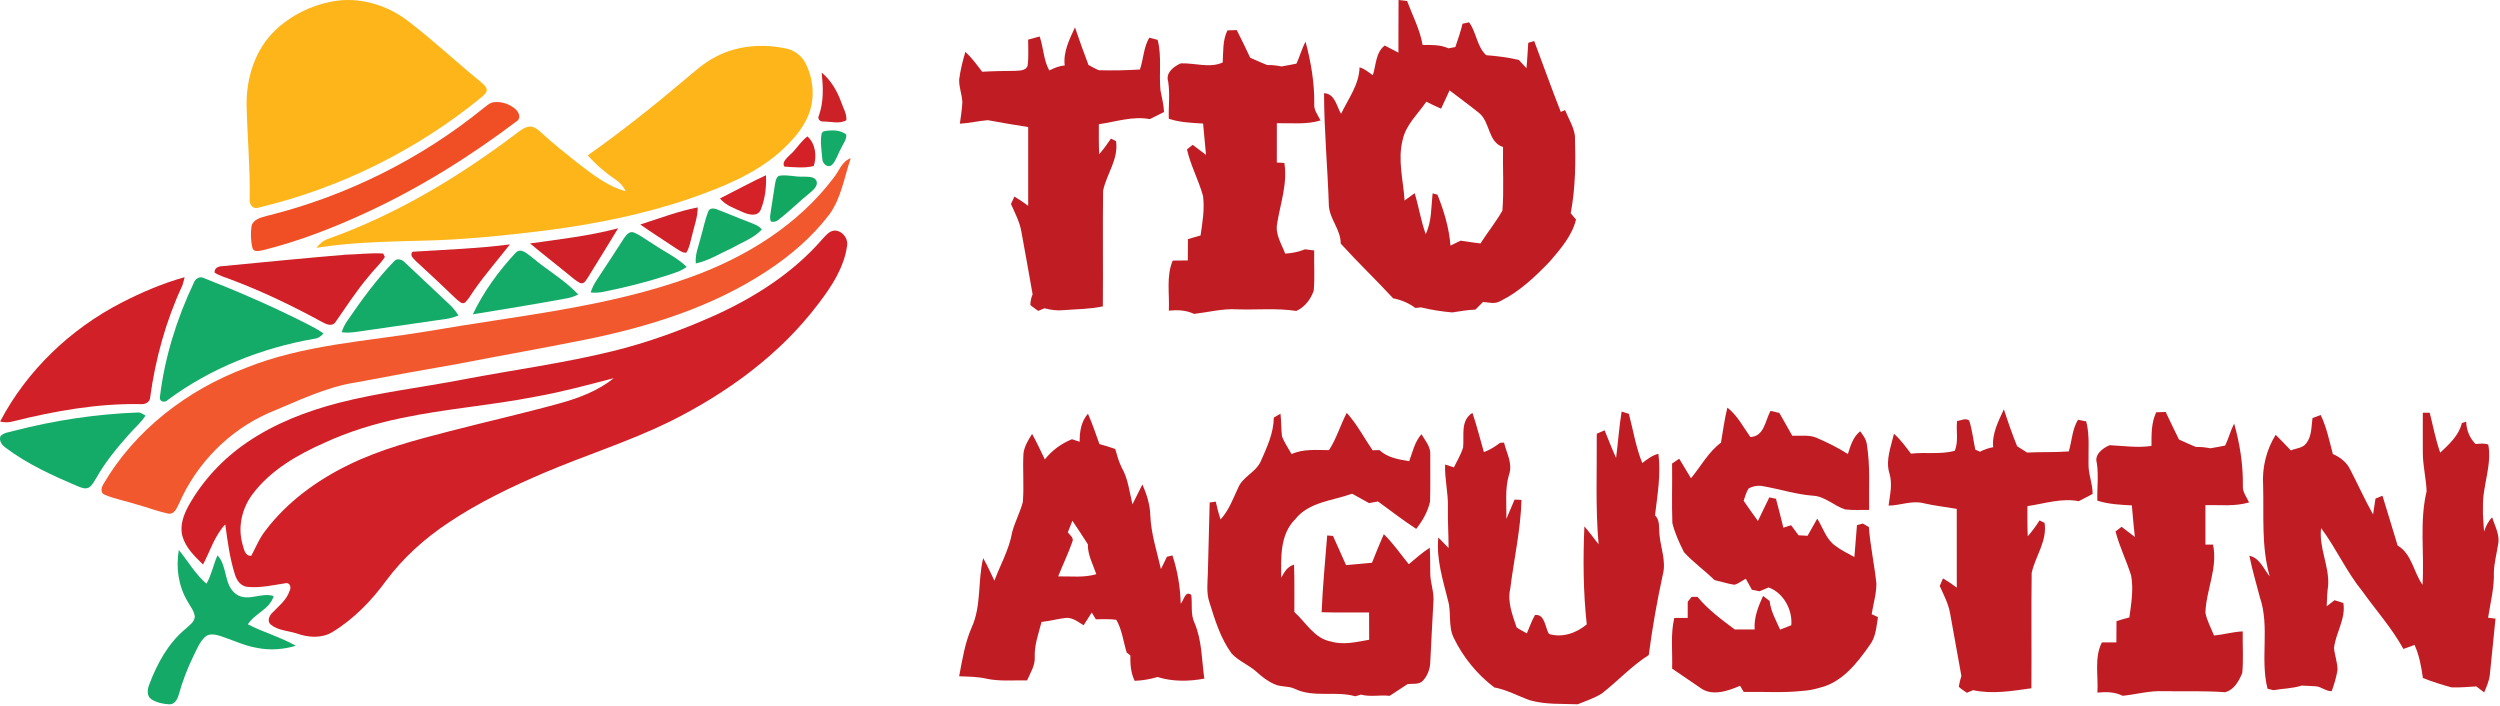
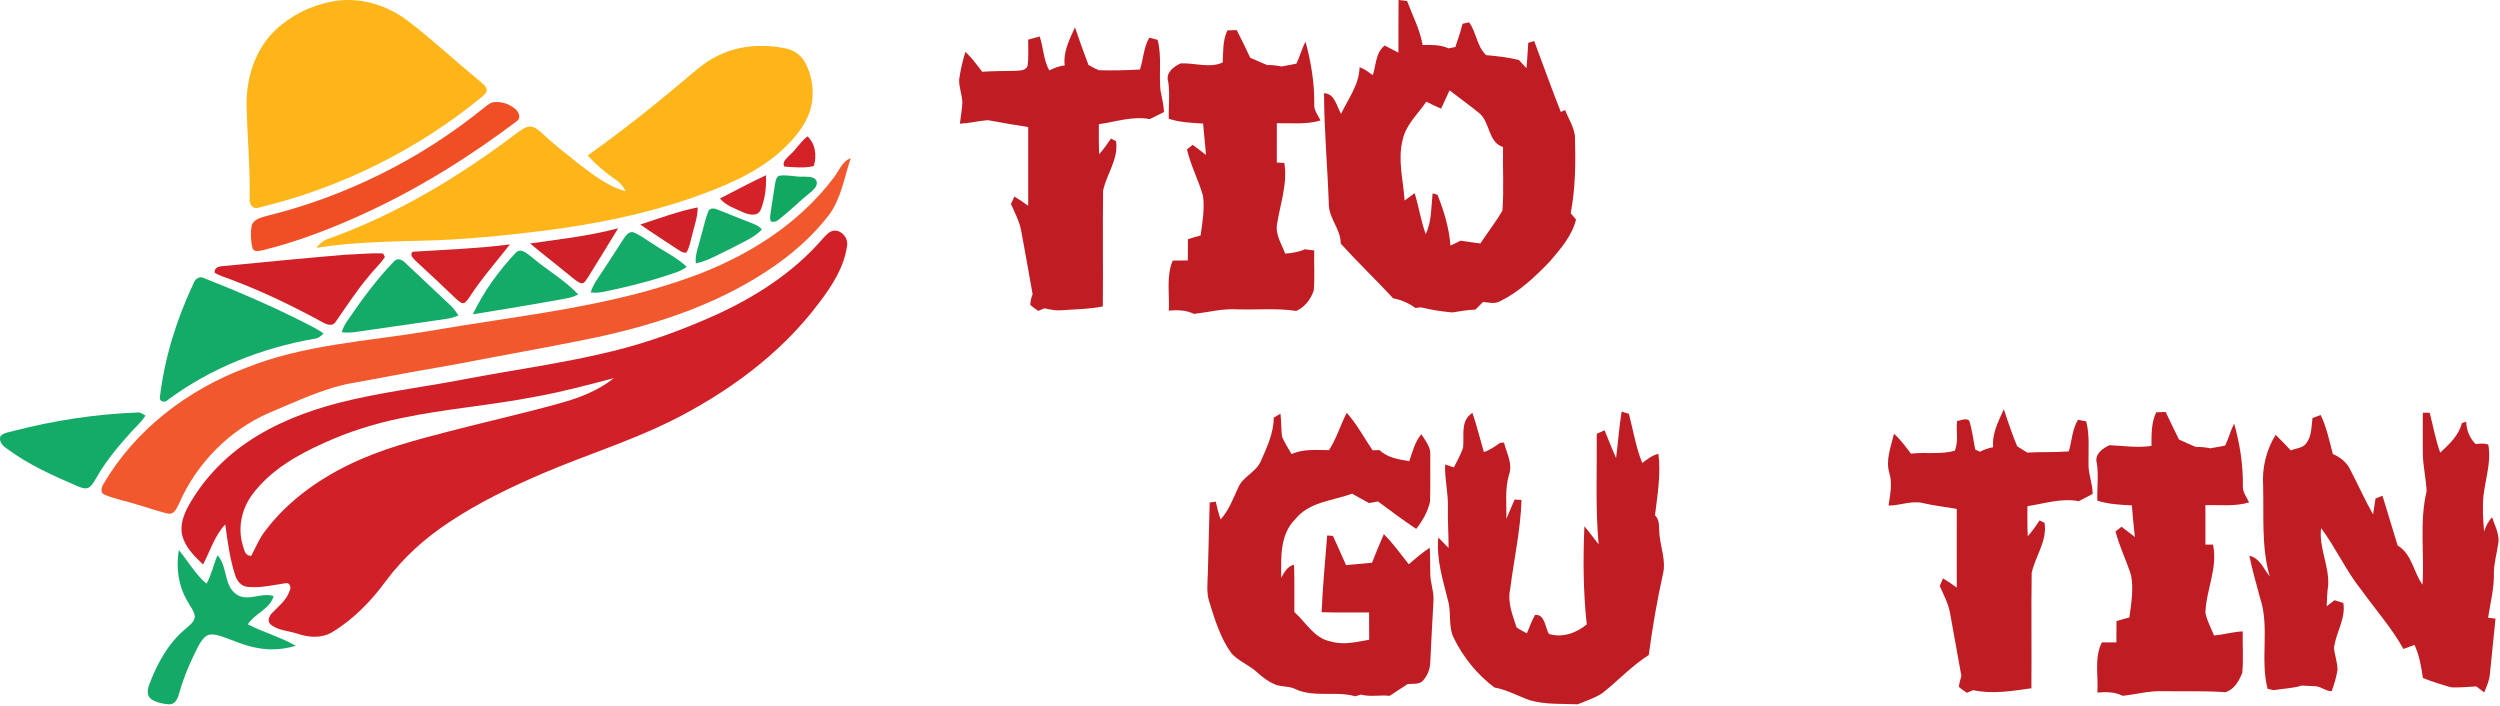
<svg xmlns="http://www.w3.org/2000/svg" width="1285" height="363" viewBox="0 0 1285 363" fill="none">
  <path d="M170.527 0.797C184.187 -1.863 198.507 2.317 209.487 10.607C222.307 20.367 234.047 31.457 246.547 41.617C247.957 42.917 249.807 44.107 250.217 46.117C250.177 47.677 248.847 48.727 247.827 49.707C214.487 77.057 174.887 96.727 132.937 106.707C129.857 107.867 127.937 104.817 128.337 102.087C128.617 86.027 127.097 70.027 126.747 53.987C126.587 39.937 131.167 25.327 141.557 15.487C149.497 7.897 159.767 2.847 170.527 0.797Z" fill="#FDB519" />
  <path d="M368.087 29.087C379.137 23.277 392.297 22.347 404.377 25.007C408.647 25.967 412.337 28.917 414.237 32.857C418.247 41.067 418.987 51.027 415.387 59.517C412.347 66.807 406.807 72.707 401.057 77.967C387.737 89.727 370.927 96.347 354.367 102.137C330.557 110.267 305.767 115.167 280.857 118.417C259.687 121.027 238.437 123.267 217.097 123.707C198.907 124.187 180.637 124.507 162.617 127.367C164.277 125.367 166.197 123.487 168.767 122.747C203.797 110.237 235.987 90.857 265.557 68.487C267.577 67.047 269.607 65.287 272.177 65.047C274.517 64.897 276.397 66.537 278.037 67.987C283.877 73.507 290.257 78.417 296.507 83.467C304.237 89.347 312.037 95.737 321.617 98.287C320.447 95.987 318.857 93.887 316.647 92.507C311.317 88.887 306.387 84.687 302.117 79.857C318.937 67.957 335.107 55.167 350.847 41.877C356.357 37.327 361.627 32.307 368.087 29.087Z" fill="#FDB519" />
-   <path d="M422.357 37.327C427.137 41.277 430.277 46.747 432.387 52.507C433.367 55.537 435.337 58.487 435.027 61.797C431.497 63.867 427.087 62.437 423.207 62.467C421.307 62.607 419.977 60.977 420.987 59.207C423.447 52.157 423.107 44.627 422.357 37.327Z" fill="#CC2127" />
  <path d="M253.417 52.587C257.537 51.957 261.918 53.397 265.018 56.157C266.568 57.507 267.778 60.267 266.078 61.947C241.648 80.427 215.497 96.747 187.637 109.567C170.757 117.357 153.308 124.057 135.248 128.587C133.478 128.887 130.518 129.857 129.778 127.507C128.858 123.817 128.748 119.867 129.308 116.127C130.188 112.697 134.088 111.837 137.038 110.997C177.688 100.987 216.068 81.927 248.588 55.547C250.088 54.417 251.517 52.997 253.417 52.587Z" fill="#F04F25" />
-   <path d="M423.408 67.457C427.148 66.797 431.858 66.607 434.978 69.157C435.208 71.857 433.278 74.027 432.228 76.347C430.668 79.117 429.878 82.387 427.658 84.737C425.408 86.667 422.678 84.037 422.658 81.617C422.308 77.227 421.448 72.657 422.378 68.317C422.638 68.107 423.148 67.667 423.408 67.457Z" fill="#14AA67" />
  <path d="M320.627 122.617C321.777 120.877 323.567 118.497 325.967 119.567C329.667 121.167 332.817 123.757 336.277 125.797C341.837 129.587 348.127 132.427 352.957 137.187C349.867 139.487 346.097 140.487 342.497 141.687C331.877 145.137 321.027 147.817 310.077 150.007C307.937 150.497 305.747 150.507 303.587 150.327C304.357 148.027 305.397 145.827 306.777 143.837C311.467 136.817 316.037 129.707 320.627 122.617Z" fill="#14AA67" />
  <path d="M405.807 79.807C409.247 76.907 411.417 72.807 415.037 70.097C419.187 73.887 419.927 80.207 418.267 85.347C413.387 86.557 408.177 85.927 403.207 85.637C401.717 83.337 404.427 81.367 405.807 79.807Z" fill="#D42127" />
  <path d="M428.457 91.437C431.297 87.957 432.667 82.947 437.277 81.317C433.967 91.037 432.437 101.687 426.317 110.197C417.527 121.737 406.377 131.327 394.287 139.257C366.007 157.897 333.177 168.097 300.217 174.707C278.577 179.047 256.837 182.877 235.167 187.077C217.797 190.107 200.437 193.217 183.117 196.537C167.277 198.947 152.877 206.227 138.207 212.237C117.827 221.167 101.247 238.007 92.257 258.327C91.047 260.747 89.748 264.737 86.257 263.957C81.028 262.817 76.007 260.877 70.858 259.457C65.198 257.617 59.237 256.607 53.758 254.267C51.477 253.347 52.057 250.617 53.078 248.947C69.328 221.047 96.267 200.417 126.267 189.127C156.207 177.067 188.747 175.457 220.237 170.207C265.507 162.287 311.887 158.137 355.347 142.307C383.527 132.107 410.207 115.597 428.457 91.437Z" fill="#F1582D" />
  <path d="M370.047 102.017C377.937 98.057 385.687 93.787 393.707 90.067C393.997 96.087 393.277 102.357 390.947 107.937C389.367 111.437 384.957 110.397 382.167 109.197C377.927 107.217 373.117 105.747 370.047 102.017Z" fill="#D42228" />
  <path d="M400.347 90.357C404.557 89.617 408.837 91.047 413.097 90.787C415.387 90.947 418.867 90.537 419.777 93.287C420.297 95.617 418.327 97.367 416.767 98.737C410.997 103.327 405.837 108.637 399.967 113.097C398.927 114.007 397.517 114.207 396.217 113.847C395.427 111.937 396.067 109.887 396.297 107.937C397.007 103.617 397.597 99.287 398.297 94.967C398.627 93.337 398.767 91.327 400.347 90.357Z" fill="#13A862" />
  <path d="M329.107 115.387C338.887 112.307 348.527 108.547 358.617 106.607C358.667 111.567 356.787 116.227 355.717 120.997C354.857 123.997 354.477 127.237 352.727 129.897C350.707 130.007 349.087 128.617 347.457 127.647C341.357 123.537 335.107 119.647 329.107 115.387Z" fill="#CF2127" />
  <path d="M272.448 125.127C287.608 123.007 302.868 121.257 317.708 117.347C312.648 125.737 307.478 134.047 302.328 142.377C301.258 143.787 300.337 146.377 298.107 145.427C295.837 144.267 293.988 142.497 292.008 140.937C285.538 135.597 278.868 130.517 272.448 125.127Z" fill="#CF2127" />
  <path d="M363.978 108.817C364.638 106.807 366.928 106.947 368.538 107.637C374.048 109.697 379.428 112.087 384.948 114.127C387.288 115.117 389.988 115.817 391.578 117.977C387.458 122.387 381.558 124.467 376.408 127.407C370.228 130.217 364.358 133.977 357.648 135.417C357.158 130.807 359.118 126.467 360.168 122.077C361.488 117.667 362.308 113.107 363.978 108.817Z" fill="#14AA66" />
  <path d="M422.817 122.767C424.527 120.967 426.297 118.637 429.007 118.507C432.797 118.527 435.907 122.287 435.437 126.027C433.977 137.267 427.597 147.037 420.857 155.857C400.967 182.337 373.477 202.197 344.027 216.827C323.247 226.977 301.117 233.917 279.867 242.947C262.827 250.207 246.037 258.267 230.617 268.587C218.337 276.687 207.237 286.687 198.437 298.507C190.907 308.827 181.807 318.227 170.837 324.877C165.327 328.237 158.537 327.707 152.677 325.657C148.157 324.157 142.897 324.137 139.107 320.987C137.197 319.257 138.387 316.507 139.927 315.007C143.217 311.537 147.317 308.477 148.837 303.727C149.747 302.237 149.247 299.547 147.097 299.727C140.517 300.697 133.877 302.337 127.177 301.647C123.827 301.357 121.677 298.367 120.787 295.397C118.097 287.007 116.977 278.237 115.787 269.537C110.287 275.387 108.027 283.207 104.367 290.157C100.047 285.957 95.377 281.507 93.747 275.507C92.327 270.127 94.357 264.627 96.927 259.947C104.127 247.037 114.467 235.967 126.637 227.617C140.987 217.737 157.457 211.377 174.247 207.027C195.247 201.657 216.827 199.147 238.087 195.047C263.647 190.157 289.517 186.737 314.807 180.517C332.817 176.117 350.297 169.757 367.197 162.197C388.007 152.807 407.787 140.167 422.817 122.767ZM275.167 203.897C252.227 208.407 228.837 210.097 205.957 214.967C192.467 217.767 179.227 221.857 166.687 227.617C152.857 233.767 139.117 241.637 129.867 253.927C124.367 261.157 122.127 270.837 124.627 279.667C125.357 282.067 125.797 285.857 129.147 285.687C131.517 281.257 133.377 276.527 136.557 272.567C147.587 258.037 162.717 246.997 179.007 239.027C195.657 230.817 213.707 226.147 231.597 221.527C250.387 216.667 269.337 212.407 288.047 207.217C297.817 204.497 307.527 200.787 315.507 194.367C302.137 197.857 288.787 201.497 275.167 203.897Z" fill="#D12027" />
  <path d="M177.597 130.917C184.037 130.757 190.487 129.907 196.927 130.307C197.147 130.747 197.607 131.627 197.827 132.067C195.427 135.807 192.017 138.757 189.317 142.277C183.117 149.607 177.917 157.697 172.437 165.547C170.797 168.037 167.657 166.697 165.627 165.547C150.377 157.247 134.707 149.647 118.437 143.577C115.687 142.507 112.777 141.747 110.297 140.117C110.127 137.747 112.277 136.857 114.267 136.807C135.367 134.787 156.467 132.677 177.597 130.917Z" fill="#D12027" />
-   <path d="M62.487 155.557C72.857 150.247 83.637 145.597 94.887 142.477C94.577 143.907 94.187 145.317 93.737 146.717C85.267 164.897 79.877 184.447 77.177 204.307C77.037 206.887 74.437 207.957 72.167 207.717C50.097 207.307 28.207 211.227 6.867 216.537C4.637 217.207 2.307 217.247 0.067 216.647C13.817 190.437 36.227 169.067 62.487 155.557Z" fill="#D12027" />
  <path d="M212.047 129.397C228.737 128.347 245.487 127.747 262.097 125.627C256.037 133.387 249.537 140.827 243.877 148.907C242.307 151.047 241.077 153.467 239.197 155.367C237.537 156.827 235.827 154.667 234.547 153.707C227.747 147.127 220.807 140.697 213.857 134.277C212.617 132.947 210.377 131.287 212.047 129.397Z" fill="#D22127" />
  <path d="M265.047 129.927C267.907 127.027 271.247 130.707 273.617 132.407C281.327 138.927 290.297 143.987 297.227 151.357C295.437 152.237 293.567 152.967 291.597 153.297C275.447 156.267 259.247 158.937 243.037 161.557C248.577 149.897 256.287 139.357 265.047 129.927Z" fill="#14AA68" />
  <path d="M202.527 134.357C204.097 132.477 206.647 133.357 208.087 134.897C215.717 141.977 223.207 149.217 230.837 156.297C232.727 157.997 234.327 159.977 235.637 162.167C233.547 162.997 231.387 163.667 229.157 163.947C215.867 165.857 202.587 167.817 189.297 169.697C184.767 170.287 180.217 171.387 175.627 170.777C176.327 168.587 177.327 166.507 178.687 164.657C185.957 154.057 193.557 143.587 202.527 134.357Z" fill="#14AA68" />
  <path d="M99.588 145.417C100.367 143.257 102.617 141.787 104.847 142.957C122.777 149.987 140.477 157.687 157.657 166.417C160.617 167.907 163.577 169.457 166.287 171.397C164.997 172.897 163.347 174.007 161.337 174.157C134.447 178.897 108.347 189.187 86.347 205.487C84.948 207.167 81.797 206.667 82.188 204.117C84.618 183.767 90.828 163.917 99.588 145.417Z" fill="#14AA68" />
  <path d="M7.237 221.437C28.107 216.027 49.567 212.807 71.117 212.007C72.507 212.007 73.597 213.017 74.797 213.607C72.477 217.267 69.097 220.047 66.287 223.297C60.117 230.217 54.157 237.417 49.587 245.527C48.457 247.317 47.527 249.407 45.687 250.577C43.847 251.597 41.767 250.617 39.997 249.957C27.087 244.437 14.127 238.617 2.867 230.107C0.987 228.817 -0.563 226.637 0.197 224.267C1.917 222.217 4.857 222.197 7.237 221.437Z" fill="#14AA68" />
  <path d="M96.247 308.837C91.627 301.007 90.397 291.577 91.917 282.697C96.657 288.457 100.397 295.147 106.127 300.017C108.757 295.467 109.657 290.207 111.797 285.437C117.147 291.147 114.787 300.877 121.597 305.557C127.497 309.457 134.367 304.257 140.657 306.387C138.647 313.267 130.957 315.237 127.397 320.907C135.407 325.027 144.207 327.447 152.057 331.937C145.547 333.867 138.617 334.357 131.947 332.987C125.467 331.867 119.537 328.937 113.337 326.917C110.787 326.147 107.617 325.387 105.417 327.367C102.527 330.067 101.097 333.887 99.357 337.357C96.317 343.617 93.817 350.127 91.947 356.827C91.307 359.187 89.927 362.107 87.047 362.037C83.827 361.857 80.467 361.137 77.727 359.387C75.227 357.597 75.797 354.147 76.767 351.687C80.797 341.067 86.437 330.627 95.317 323.277C97.217 321.497 99.877 319.847 100.127 317.007C99.877 313.907 97.607 311.507 96.247 308.837Z" fill="#14A966" />
  <path d="M718.861 0C720.328 0.154 721.78 0.335 723.247 0.517C726.041 8.004 729.854 15.197 731.223 23.131C735.707 23.076 740.33 22.922 744.52 24.849C745.4 24.682 747.16 24.347 748.04 24.179C749.423 20.24 750.75 16.259 751.742 12.208C752.58 12.013 754.27 11.649 755.122 11.468C758.936 16.706 759.019 23.774 763.88 28.355C769.524 28.816 775.167 29.501 780.698 30.814C781.983 32.225 783.282 33.663 784.595 35.074C785.056 30.716 785.196 26.358 785.517 22C786.285 21.776 787.822 21.329 788.576 21.106C793.158 33.244 797.474 45.48 802.251 57.535C802.81 57.298 803.899 56.809 804.444 56.571C806.162 60.901 808.83 64.994 809.501 69.687C809.92 83.027 809.85 96.436 807.349 109.594C808.034 110.419 809.389 112.039 810.073 112.849C808.02 121.202 802.167 127.893 796.706 134.276C789.205 142.126 781.117 149.837 771.297 154.698C768.532 156.402 765.305 155.522 762.316 155.173C760.989 156.472 759.676 157.799 758.363 159.14C754.326 159.251 750.387 160.02 746.42 160.592C741.028 160.09 735.637 159.279 730.385 157.994C729.672 158.064 728.234 158.218 727.521 158.288C724.099 155.787 720.216 154.111 716.067 153.329C707.253 143.789 697.839 134.821 689.123 125.197C689.192 118.143 683.591 112.821 683.046 105.907C682.432 86.561 680.588 67.243 680.56 47.883C686.231 48.204 686.944 54.532 689.304 58.513C693.02 50.746 698.593 43.539 698.817 34.613C701.401 35.353 703.468 37.141 705.633 38.65C707.309 33.496 707.072 26.987 711.737 23.397C714.098 24.598 716.444 25.841 718.791 27.07C718.847 18.047 718.749 9.023 718.861 0ZM740.721 55.859C738.137 54.741 735.623 53.512 733.122 52.269C728.82 58.653 722.59 64.1 720.956 71.936C718.316 82.245 721.305 92.707 721.962 103.071C723.68 101.8 725.398 100.543 727.13 99.3C729.267 106.242 730.315 113.492 732.815 120.336C735.972 113.813 735.581 106.41 736.363 99.384C736.978 99.551 738.221 99.9 738.849 100.068C742.216 108.463 744.828 117.151 745.54 126.231C747.286 125.379 749.018 124.527 750.764 123.702C754.145 124.261 757.539 124.666 760.947 125.141C764.593 119.442 768.881 114.134 772.233 108.254C773.099 97.414 772.331 86.463 772.569 75.582C764.663 73.054 766.032 62.508 760.067 57.926C755.178 53.959 750.038 50.313 745.079 46.444C743.64 49.587 742.202 52.73 740.721 55.859Z" fill="#C01C23" />
-   <path d="M887.867 209.523C893.022 213.49 895.969 219.441 899.698 224.637C906.85 224.301 907.297 216.186 910.049 211.199C911.18 211.465 913.457 211.981 914.589 212.247C916.782 216.158 918.989 220.069 921.223 223.966C925.428 224.19 929.912 223.31 933.893 225.098C939.368 227.5 944.774 230.112 949.802 233.381C951.185 229.12 952.442 224.567 956.144 221.675C957.625 223.757 959.329 225.894 959.58 228.562C961.368 239.652 960.544 250.911 960.726 262.085C956.619 262.044 952.484 262.337 948.406 261.848C942.623 260.004 937.999 255.032 931.728 254.78C923.207 254.11 915.022 251.47 906.627 249.975C903.973 249.346 901.081 249.779 898.735 251.12C897.547 253.048 896.947 255.255 896.234 257.406C898.623 260.912 901.095 264.362 903.582 267.798C905.523 263.748 907.437 259.683 909.434 255.66C910.286 255.828 911.99 256.177 912.843 256.358C914.183 261.289 915.413 266.262 916.656 271.235C917.648 270.913 919.645 270.271 920.637 269.964C921.908 271.668 923.179 273.4 924.45 275.132C925.61 275.202 927.928 275.327 929.088 275.397C930.722 272.45 932.37 269.503 934.06 266.583C937.063 271.304 938.642 277.311 943.461 280.607C946.436 282.898 949.872 284.49 953.155 286.306C953.602 280.831 953.993 275.369 954.482 269.922C955.222 269.712 956.717 269.307 957.457 269.111C958.239 269.544 959.804 270.424 960.586 270.857C961.326 280.621 963.435 290.217 964.469 299.953C964.483 305.275 962.849 310.443 962.039 315.681C962.849 316.059 964.455 316.827 965.265 317.204C964.455 322.205 964.176 327.582 960.921 331.745C954.51 340.894 946.813 350.756 935.387 353.479C932.44 354.373 929.423 354.96 926.364 355.128C916.377 356.231 906.305 355.435 896.29 355.672C895.648 354.597 895.019 353.535 894.405 352.488C888.147 355.183 879.947 358.075 873.899 353.507C869.066 350.253 864.303 346.9 859.47 343.674C859.763 334.985 858.548 326.158 860.588 317.637C862.878 317.609 865.169 317.595 867.488 317.609C867.474 314.829 867.474 312.05 867.488 309.298C867.991 308.669 869.01 307.412 869.513 306.784C870.268 306.784 871.762 306.784 872.502 306.784C877.964 313.363 884.836 318.461 891.653 323.532C895.061 323.532 898.469 323.532 901.892 323.546C901.458 317.441 903.749 311.742 906.208 306.295C907.325 307.147 908.443 308.013 909.588 308.907C910.161 314.187 912.857 318.838 914.98 323.615C916.893 322.847 918.793 322.093 920.735 321.366C921.419 313.433 916.712 304.688 909.057 301.951C907.493 302.593 905.928 303.236 904.378 303.906C903.079 303.641 901.78 303.389 900.495 303.152C899.433 301.238 898.371 299.325 897.324 297.439C895.382 298.514 893.622 300.009 891.457 300.568C887.979 300.023 884.627 298.934 881.233 298.151C876.176 293.193 870.337 289.044 865.574 283.834C863.172 279.043 860.881 274.07 859.596 268.874C859.219 258.663 859.596 248.438 859.456 238.242C860.657 237.404 861.887 236.579 863.116 235.783C865.127 239.122 867.139 242.46 869.164 245.812C874.248 239.68 878.09 232.375 884.571 227.542C885.646 221.536 886.373 215.446 887.867 209.523Z" fill="#C01C23" />
  <path d="M547.261 33.677C546.423 26.623 549.691 20.24 552.541 14.052C554.734 20.533 557.011 26.973 559.469 33.37C561.257 34.306 562.975 35.423 564.889 36.108C571.901 36.275 578.927 36.15 585.925 35.731C587.769 30.325 587.769 24.389 590.73 19.374C591.806 19.653 593.957 20.198 595.018 20.477C597.225 28.956 595.647 37.756 596.471 46.374C597.155 50.09 598.161 53.764 598.301 57.591C595.856 58.806 593.412 60.021 590.967 61.223C582.209 59.546 573.437 62.633 564.805 63.835C564.791 68.975 564.735 74.115 564.973 79.27C567.194 76.741 569.163 74.018 571.035 71.238C571.691 71.573 572.99 72.23 573.647 72.551C575.03 81.826 568.758 89.41 566.984 98.043C566.733 117.85 567.04 137.671 566.858 157.478C560.209 158.916 553.379 158.888 546.632 159.419C543.336 159.768 540.053 159.293 536.869 158.455C536.072 158.791 534.466 159.461 533.656 159.796C532.273 158.832 530.876 157.883 529.605 156.807C529.633 154.907 530.01 153.064 530.765 151.276C528.949 140.534 526.895 129.834 524.996 119.121C524.13 114.05 521.685 109.483 519.632 104.845C520.079 103.896 520.959 101.982 521.406 101.032C523.85 102.485 526.197 104.105 528.488 105.795C528.488 92.288 528.488 78.795 528.488 65.301C521.546 64.226 514.631 63.053 507.731 61.767C502.926 62.158 498.205 63.318 493.372 63.583C493.847 59.924 494.489 56.264 494.657 52.562C494.503 48.609 492.869 44.838 493.008 40.871C493.651 36.038 494.81 31.289 496.207 26.637C499.49 29.682 502.116 33.328 504.826 36.876C510.469 36.541 516.112 36.471 521.755 36.415C524.018 36.219 527.342 36.471 528.194 33.747C528.795 29.319 528.432 24.835 528.474 20.38C529.954 19.974 532.902 19.15 534.382 18.745C536.38 24.472 536.324 30.842 539.341 36.22C541.855 34.99 544.425 33.831 547.261 33.677Z" fill="#C01C23" />
  <path d="M630.902 15.617C632.495 15.547 634.087 15.505 635.68 15.463C638.054 20.17 640.401 24.891 642.608 29.683C645.499 30.968 648.391 32.253 651.324 33.44C653.796 33.37 656.255 33.649 658.685 34.152C661.241 33.635 663.839 33.314 666.368 32.714C668.1 29.026 669.119 25.031 671.047 21.427C673.841 31.834 675.671 42.617 675.531 53.428C675.224 56.627 677.444 59.183 678.744 61.907C671.466 64.142 663.784 63.178 656.297 63.332C656.297 70.064 656.311 76.797 656.283 83.544C657.246 83.6 659.174 83.698 660.152 83.753C661.87 94.341 658.112 104.566 656.45 114.889C655.361 120.434 658.727 125.379 660.585 130.351C664.077 130.142 667.527 129.485 670.782 128.144C671.955 128.298 674.33 128.577 675.503 128.731C675.335 135.617 675.88 142.546 675.251 149.432C673.645 153.874 670.712 157.855 666.298 159.824C656.269 158.274 646.086 159.335 635.987 159C628.472 158.525 621.167 160.481 613.763 161.347C609.671 159.405 605.201 159.21 600.773 159.671C601.22 151.094 599.348 142.085 602.77 133.941C605.355 133.885 607.953 133.871 610.537 133.871C610.537 130.212 610.551 126.566 610.607 122.934C612.758 122.25 614.909 121.621 617.088 121.034C618.066 114.33 619.239 107.527 618.359 100.739C616.096 92.595 611.975 85.066 610.104 76.797C610.83 76.21 612.311 75.037 613.037 74.451C615.314 76.169 617.605 77.887 619.895 79.619C619.365 74.241 618.862 68.877 618.387 63.499C612.464 63.164 606.444 62.927 600.759 61.041C600.563 54.644 601.443 48.218 600.438 41.863C598.999 37.435 603.385 34.054 606.975 32.56C614.043 32.294 621.893 35.172 628.472 32.113C628.807 26.54 628.374 20.785 630.902 15.617Z" fill="#C01C23" />
  <path d="M830.667 235.406C831.7 227.458 832.217 219.454 833.516 211.548C834.452 211.842 836.31 212.414 837.245 212.708C839.466 221.145 840.821 229.875 844.132 238.004C846.66 236.035 849.244 234.037 852.415 233.241C853.798 243.815 851.898 254.347 850.683 264.837C853.351 267.505 852.583 271.304 852.946 274.671C853.546 281.515 856.48 288.36 854.706 295.274C851.703 308.977 849.286 322.777 847.47 336.676C838.67 342.235 831.602 350.015 823.431 356.385C819.576 358.871 815.148 360.268 810.929 362C802.716 361.679 794.349 362.223 786.317 359.919C780.227 357.754 774.486 354.513 768.075 353.34C759.219 346.635 752.081 337.863 747.234 327.89C744.259 321.841 746.089 314.941 744.273 308.641C741.647 297.998 738.183 287.368 739.3 276.249C741.033 278.065 742.765 279.867 744.553 281.669C744.594 274.685 744.078 267.715 744.231 260.73C744.427 253.355 742.499 246.12 742.793 238.758C743.924 239.122 746.173 239.862 747.304 240.239C748.939 236.873 750.922 233.632 752.026 230.042C752.696 223.896 750.503 216.172 756.831 212.219C759.107 218.854 760.742 225.684 762.725 232.403C765.756 231.285 768.48 229.539 771.05 227.612C771.553 227.57 772.559 227.514 773.076 227.486C774.319 232.864 777.671 238.339 775.646 243.941C773.397 251.33 774.458 259.124 774.263 266.723C775.66 263.398 777.07 260.088 778.495 256.791C779.389 256.833 781.163 256.903 782.043 256.945C781.624 272.31 778.16 287.41 776.26 302.649C774.696 309.41 777.434 316.114 779.515 322.456C781.135 323.671 783.021 324.509 784.809 325.543C786.15 322.344 787.309 319.062 789.027 316.059C794.196 315.653 794.084 322.456 796.165 325.864C803.065 327.945 810.231 325.417 815.595 320.933C813.765 304.199 813.653 287.354 814.38 270.564C816.964 273.497 819.227 276.724 821.685 279.783C820.009 260.884 820.875 241.887 820.735 222.946C822.062 222.346 823.403 221.745 824.758 221.173C826.699 225.922 828.557 230.713 830.667 235.406Z" fill="#C01C23" />
  <path d="M1029.99 210.375C1032.06 216.772 1034.27 223.128 1036.81 229.372C1038.51 230.447 1040.23 231.537 1041.96 232.626C1049.09 232.221 1056.24 232.598 1063.36 232.026C1064.98 226.592 1065.07 220.698 1068.1 215.753C1069.15 215.962 1071.27 216.381 1072.32 216.605C1074.16 223.743 1073.36 231.146 1073.5 238.437C1073.34 243.689 1075.68 248.62 1075.6 253.886C1073.22 255.143 1070.86 256.386 1068.48 257.616C1059.66 255.87 1050.78 258.887 1042.09 260.158C1042.08 265.312 1042.02 270.48 1042.27 275.649C1044.51 273.092 1046.5 270.341 1048.33 267.491C1048.98 267.812 1050.26 268.427 1050.9 268.748C1052.37 278.093 1046.17 285.803 1044.28 294.478C1044 314.243 1044.32 334.008 1044.14 353.773C1034.3 355.156 1023.99 356.916 1014.17 354.736C1013.37 355.072 1011.78 355.742 1010.98 356.091C1009.54 355.086 1008.02 354.206 1006.82 352.976C1007.13 351.091 1007.56 349.233 1008.15 347.431C1006.25 336.676 1004.28 325.934 1002.34 315.193C1001.47 310.22 999.04 305.75 997.028 301.182C997.447 300.219 998.286 298.263 998.705 297.299C1001.15 298.724 1003.5 300.33 1005.79 302.048C1005.76 288.555 1005.77 275.062 1005.77 261.569C1000.1 260.549 994.374 259.99 988.773 258.663C982.767 257.071 976.774 259.85 970.726 259.878C971.439 254.361 972.849 248.718 971.145 243.228C969.078 236.426 972.011 229.553 973.506 222.946C976.872 225.936 979.498 229.609 982.222 233.171C989.681 232.305 997.406 233.702 1004.72 231.732C1006.82 226.941 1005.34 221.438 1005.93 216.367C1007.97 216.228 1010.37 214.593 1012.2 216.242C1013.73 221.075 1014.25 226.131 1015.3 231.09C1015.89 231.369 1017.07 231.914 1017.66 232.193C1019.82 231.132 1022.09 230.266 1024.49 229.861C1023.82 222.849 1027.16 216.535 1029.99 210.375Z" fill="#C01C23" />
  <path d="M1108.29 211.912C1109.89 211.842 1111.53 211.8 1113.16 211.758C1115.4 216.493 1117.66 221.214 1120 225.908C1122.87 227.235 1125.76 228.548 1128.69 229.749C1131.17 229.651 1133.65 229.931 1136.11 230.42C1138.62 229.931 1141.21 229.609 1143.74 229.009C1145.51 225.335 1146.49 221.34 1148.35 217.708C1151.28 228.073 1153 238.884 1152.83 249.696C1152.58 252.894 1154.76 255.464 1156.03 258.23C1148.74 260.437 1141.07 259.473 1133.58 259.627C1133.58 266.388 1133.58 273.148 1133.58 279.909C1134.56 279.909 1136.5 279.909 1137.48 279.909C1140.09 291.796 1133.95 303.152 1133.58 314.927C1134.35 319.048 1136.46 322.777 1138.02 326.66C1142.97 326.185 1147.77 324.747 1152.76 324.537C1152.63 331.633 1153.17 338.771 1152.54 345.867C1150.83 350.001 1148.4 354.499 1143.75 355.798C1133.16 355.03 1122.55 355.407 1111.95 355.281C1104.88 354.946 1098.03 356.929 1091.06 357.642C1086.98 355.602 1082.49 355.547 1078.06 355.994C1078.62 347.403 1076.34 338.198 1080.36 330.18C1082.84 330.166 1085.34 330.166 1087.82 330.18C1087.82 326.535 1087.84 322.889 1087.88 319.243C1090.06 318.573 1092.26 317.93 1094.5 317.358C1095.46 310.234 1096.73 302.914 1095.39 295.763C1093 288.122 1089.36 280.915 1087.39 273.134C1088.17 272.548 1089.72 271.36 1090.49 270.774C1092.77 272.506 1095.03 274.238 1097.31 275.998C1096.75 270.578 1096.2 265.186 1095.77 259.767C1089.79 259.473 1083.76 259.166 1078.03 257.336C1077.85 250.911 1078.74 244.444 1077.78 238.06C1076.35 233.632 1080.8 230.322 1084.34 228.827C1091.5 229.176 1098.68 230.266 1105.86 229.204C1105.87 223.338 1105.72 217.331 1108.29 211.912Z" fill="#C01C23" />
  <path d="M1245.33 212.149C1246.21 212.149 1247.98 212.149 1248.88 212.163C1250.61 219.008 1251.89 225.992 1254.27 232.668C1258.86 228.324 1263.85 223.882 1265.4 217.457C1266.11 217.206 1266.85 216.982 1267.61 216.759C1267.75 221.089 1269.37 225.112 1272.43 228.227C1274.59 228.101 1276.87 227.682 1278.99 228.52C1280.92 239.457 1275.92 249.835 1276.24 260.703C1276.04 264.879 1276.62 269.042 1276.8 273.218C1277.73 270.536 1278.89 267.924 1280.97 265.927C1282.38 270.508 1285.18 275.188 1283.96 280.146C1283.25 284.784 1282.01 289.365 1281.85 294.087C1282.11 302.007 1280.08 309.731 1278.88 317.497C1279.83 317.623 1281.74 317.874 1282.69 317.986C1281.71 327.54 1280.78 337.095 1279.79 346.649C1279.49 349.903 1278.08 352.893 1276.88 355.896C1275.51 354.862 1274.16 353.829 1272.82 352.809C1268.53 353.032 1264.25 353.507 1259.98 353.298C1255.04 351.915 1250.13 350.406 1245.38 348.493C1244.53 342.682 1243.54 336.857 1241.07 331.493C1239.14 332.178 1237.25 332.876 1235.35 333.561C1229.45 322.875 1221.27 313.712 1214.19 303.822C1206.02 293.779 1200.78 281.781 1193.04 271.444C1191.82 281.362 1197.23 290.79 1196.69 300.708C1196.19 304.325 1196.02 307.971 1195.92 311.631C1197.25 310.583 1198.59 309.535 1199.94 308.516C1201.08 308.865 1203.35 309.577 1204.48 309.927C1205.84 318.028 1200.55 325.236 1199.68 333.114C1200.03 336.871 1201.49 340.517 1201.48 344.316C1200.89 348.06 1199.79 351.719 1198.49 355.267C1195.56 355.365 1193.24 353.004 1190.38 352.753C1187.92 352.557 1185.5 352.544 1183.07 352.39C1178.39 353.898 1173.42 353.898 1168.63 354.751C1167.86 354.569 1166.31 354.206 1165.53 354.038C1161.59 338.603 1166.77 322.26 1161.59 307.063C1159.73 299.939 1157.62 292.857 1156.18 285.636C1161.57 286.865 1163.47 292.41 1166.63 296.266C1162.29 281.124 1163.66 265.131 1163.25 249.542C1162.64 240.477 1164.88 231.202 1169.69 223.491C1172.37 226.061 1174.9 228.813 1177.48 231.523C1180.08 230.392 1183.53 230.392 1185.36 227.933C1188.31 224.26 1188 219.273 1188.63 214.873C1190.01 214.342 1191.41 213.811 1192.83 213.308C1195.91 219.65 1197.26 226.606 1199.09 233.381C1202.86 234.987 1206.22 237.599 1208.02 241.385C1212 249.025 1215.51 256.917 1219.75 264.418C1220.17 261.694 1220.59 258.957 1221.02 256.247C1222.2 255.758 1223.38 255.269 1224.58 254.808C1227.28 263.301 1229.72 271.877 1232.38 280.384C1239.75 284.784 1240.52 294.031 1245.17 300.568C1246.21 284.56 1243.51 268.245 1247.28 252.517C1247.02 245.91 1245.36 239.429 1245.33 232.808C1245.27 225.922 1245.34 219.035 1245.33 212.149Z" fill="#C01C23" />
-   <path d="M554.949 227.067C554.893 221.871 555.689 216.689 559.209 212.638C561.444 217.736 563.232 223.002 565.104 228.254C567.842 228.981 570.537 229.847 573.233 230.783C574.183 233.967 574.979 237.222 576.488 240.211C579.868 246.008 580.511 252.811 582.075 259.222C583.751 255.8 585.47 252.391 587.202 248.997C589.381 254.054 591.127 259.348 591.252 264.921C591.643 274.35 594.619 283.359 596.714 292.494C597.734 290.385 598.767 288.276 599.801 286.181C600.499 285.999 601.924 285.664 602.622 285.482C605.304 293.486 606.645 301.867 606.897 310.304C608.447 308.655 609.299 303.222 612.33 305.834C612.931 310.597 611.828 315.653 613.979 320.165C617.848 329.189 617.652 339.218 619.021 348.814C611.101 350.295 602.72 350.434 594.968 347.976C591.141 349.107 587.202 349.806 583.207 349.945C581.237 345.867 580.902 341.355 581.014 336.899C580.539 336.536 579.603 335.796 579.128 335.432C577.368 329.817 576.767 323.685 573.778 318.573C570.3 318.098 566.766 318.307 563.274 318.307C562.562 317.134 561.849 315.975 561.151 314.829C559.74 317.008 558.357 319.187 556.974 321.394C554.027 319.606 551.066 317.106 547.378 317.651C543.341 318.182 539.402 319.229 535.352 319.676C533.829 325.599 531.608 331.479 531.86 337.709C532.111 342.095 529.583 345.853 527.921 349.736C520.895 349.568 513.743 350.337 506.815 348.8C502.275 347.78 497.61 347.78 493 347.613C494.62 339.19 495.919 330.627 499.356 322.707C504.566 311.449 502.47 298.696 505.362 286.893C507.485 290.65 509.273 294.561 511.117 298.473C514.246 290.189 518.743 282.325 520.266 273.525C521.663 268.217 524.331 263.357 525.727 258.077C526.426 249.751 525.574 241.371 526.063 233.046C526.524 229.358 528.563 226.117 530.491 223.03C532.893 227.291 534.891 231.746 537.042 236.146C540.701 231.467 545.506 228.017 550.982 225.754C551.974 226.075 553.957 226.732 554.949 227.067ZM548.859 273.581C549.781 275.02 552.155 276.389 551.192 278.456C549.082 284.518 546.247 290.301 543.9 296.266C550.437 296.154 557.128 297.034 563.498 295.134C561.793 290.092 559.042 285.231 559.153 279.769C556.597 275.676 553.887 271.668 551.206 267.659C550.409 269.614 549.641 271.598 548.859 273.581Z" fill="#C01C23" />
  <path d="M654.738 214.635C655.869 213.951 657.001 213.281 658.16 212.638C658.621 216.535 658.482 220.488 658.956 224.399C660.256 227.57 662.183 230.419 663.873 233.409C669.935 230.615 676.64 231.369 683.107 231.369C686.991 225.391 688.96 218.477 692.229 212.205C697.481 218.016 701.098 225.014 705.512 231.439C706.392 231.411 708.18 231.369 709.074 231.355C713.209 235.322 718.908 236.105 724.328 237.068C726.102 232.305 727.135 227.095 730.627 223.198C732.583 226.522 735.544 229.791 735.153 233.939C735.083 241.873 735.307 249.821 735.041 257.769C733.952 262.937 731.172 267.701 727.931 271.849C721.171 267.435 714.801 262.491 708.278 257.741C707.133 257.951 704.842 258.384 703.697 258.593C700.791 256.973 697.886 255.367 694.98 253.76C684.937 257.434 672.897 257.881 665.717 266.904C657.783 274.852 658.468 286.642 658.551 296.964C660.102 294.114 661.722 291.153 665.13 290.231C665.438 298.333 665.256 306.448 665.298 314.578C671.29 319.942 675.607 328.281 684.211 329.761C690.65 331.675 697.341 329.929 703.753 328.839C703.697 324.16 703.697 319.481 703.711 314.815C695.581 314.76 687.452 314.941 679.322 314.676C679.839 301.504 681.152 288.374 682.172 275.229C682.912 275.285 684.407 275.411 685.147 275.467C687.354 280.468 689.687 285.44 691.866 290.469C696.307 290.022 700.763 289.729 705.205 289.254C707.175 284.323 709.144 279.406 711.281 274.559C716.072 279.266 719.9 284.812 724.118 290.008C727.596 287.019 731.074 284.043 734.902 281.515C735.139 285.762 735.083 290.036 735.153 294.31C735.041 299.464 737.304 304.381 736.759 309.577C736.159 319.76 735.698 329.957 735.167 340.154C735.083 343.604 733.896 347.04 731.591 349.638C729.65 352.11 726.143 351.231 723.434 351.664C720.361 353.633 717.316 355.658 714.271 357.67C709.354 357.069 704.367 358.354 699.534 357.027C698.808 357.251 697.341 357.684 696.615 357.893C686.446 354.96 675.174 358.787 665.424 354.01C662.155 352.46 658.3 353.242 655.073 351.664C651.623 350.211 648.676 347.878 645.938 345.392C641.985 341.802 636.747 339.874 633.087 335.949C627.36 328.141 624.511 318.754 621.661 309.633C619.971 304.647 620.711 299.353 620.851 294.226C621.117 282.242 621.452 270.257 621.773 258.286C622.555 258.174 624.12 257.951 624.902 257.839C625.558 260.926 626.369 263.999 627.346 267.016C631.677 262.309 633.828 256.233 636.482 250.548C638.884 244.96 645.519 242.712 648.005 237.166C651.176 230 654.668 222.639 654.738 214.635Z" fill="#C01C23" />
</svg>